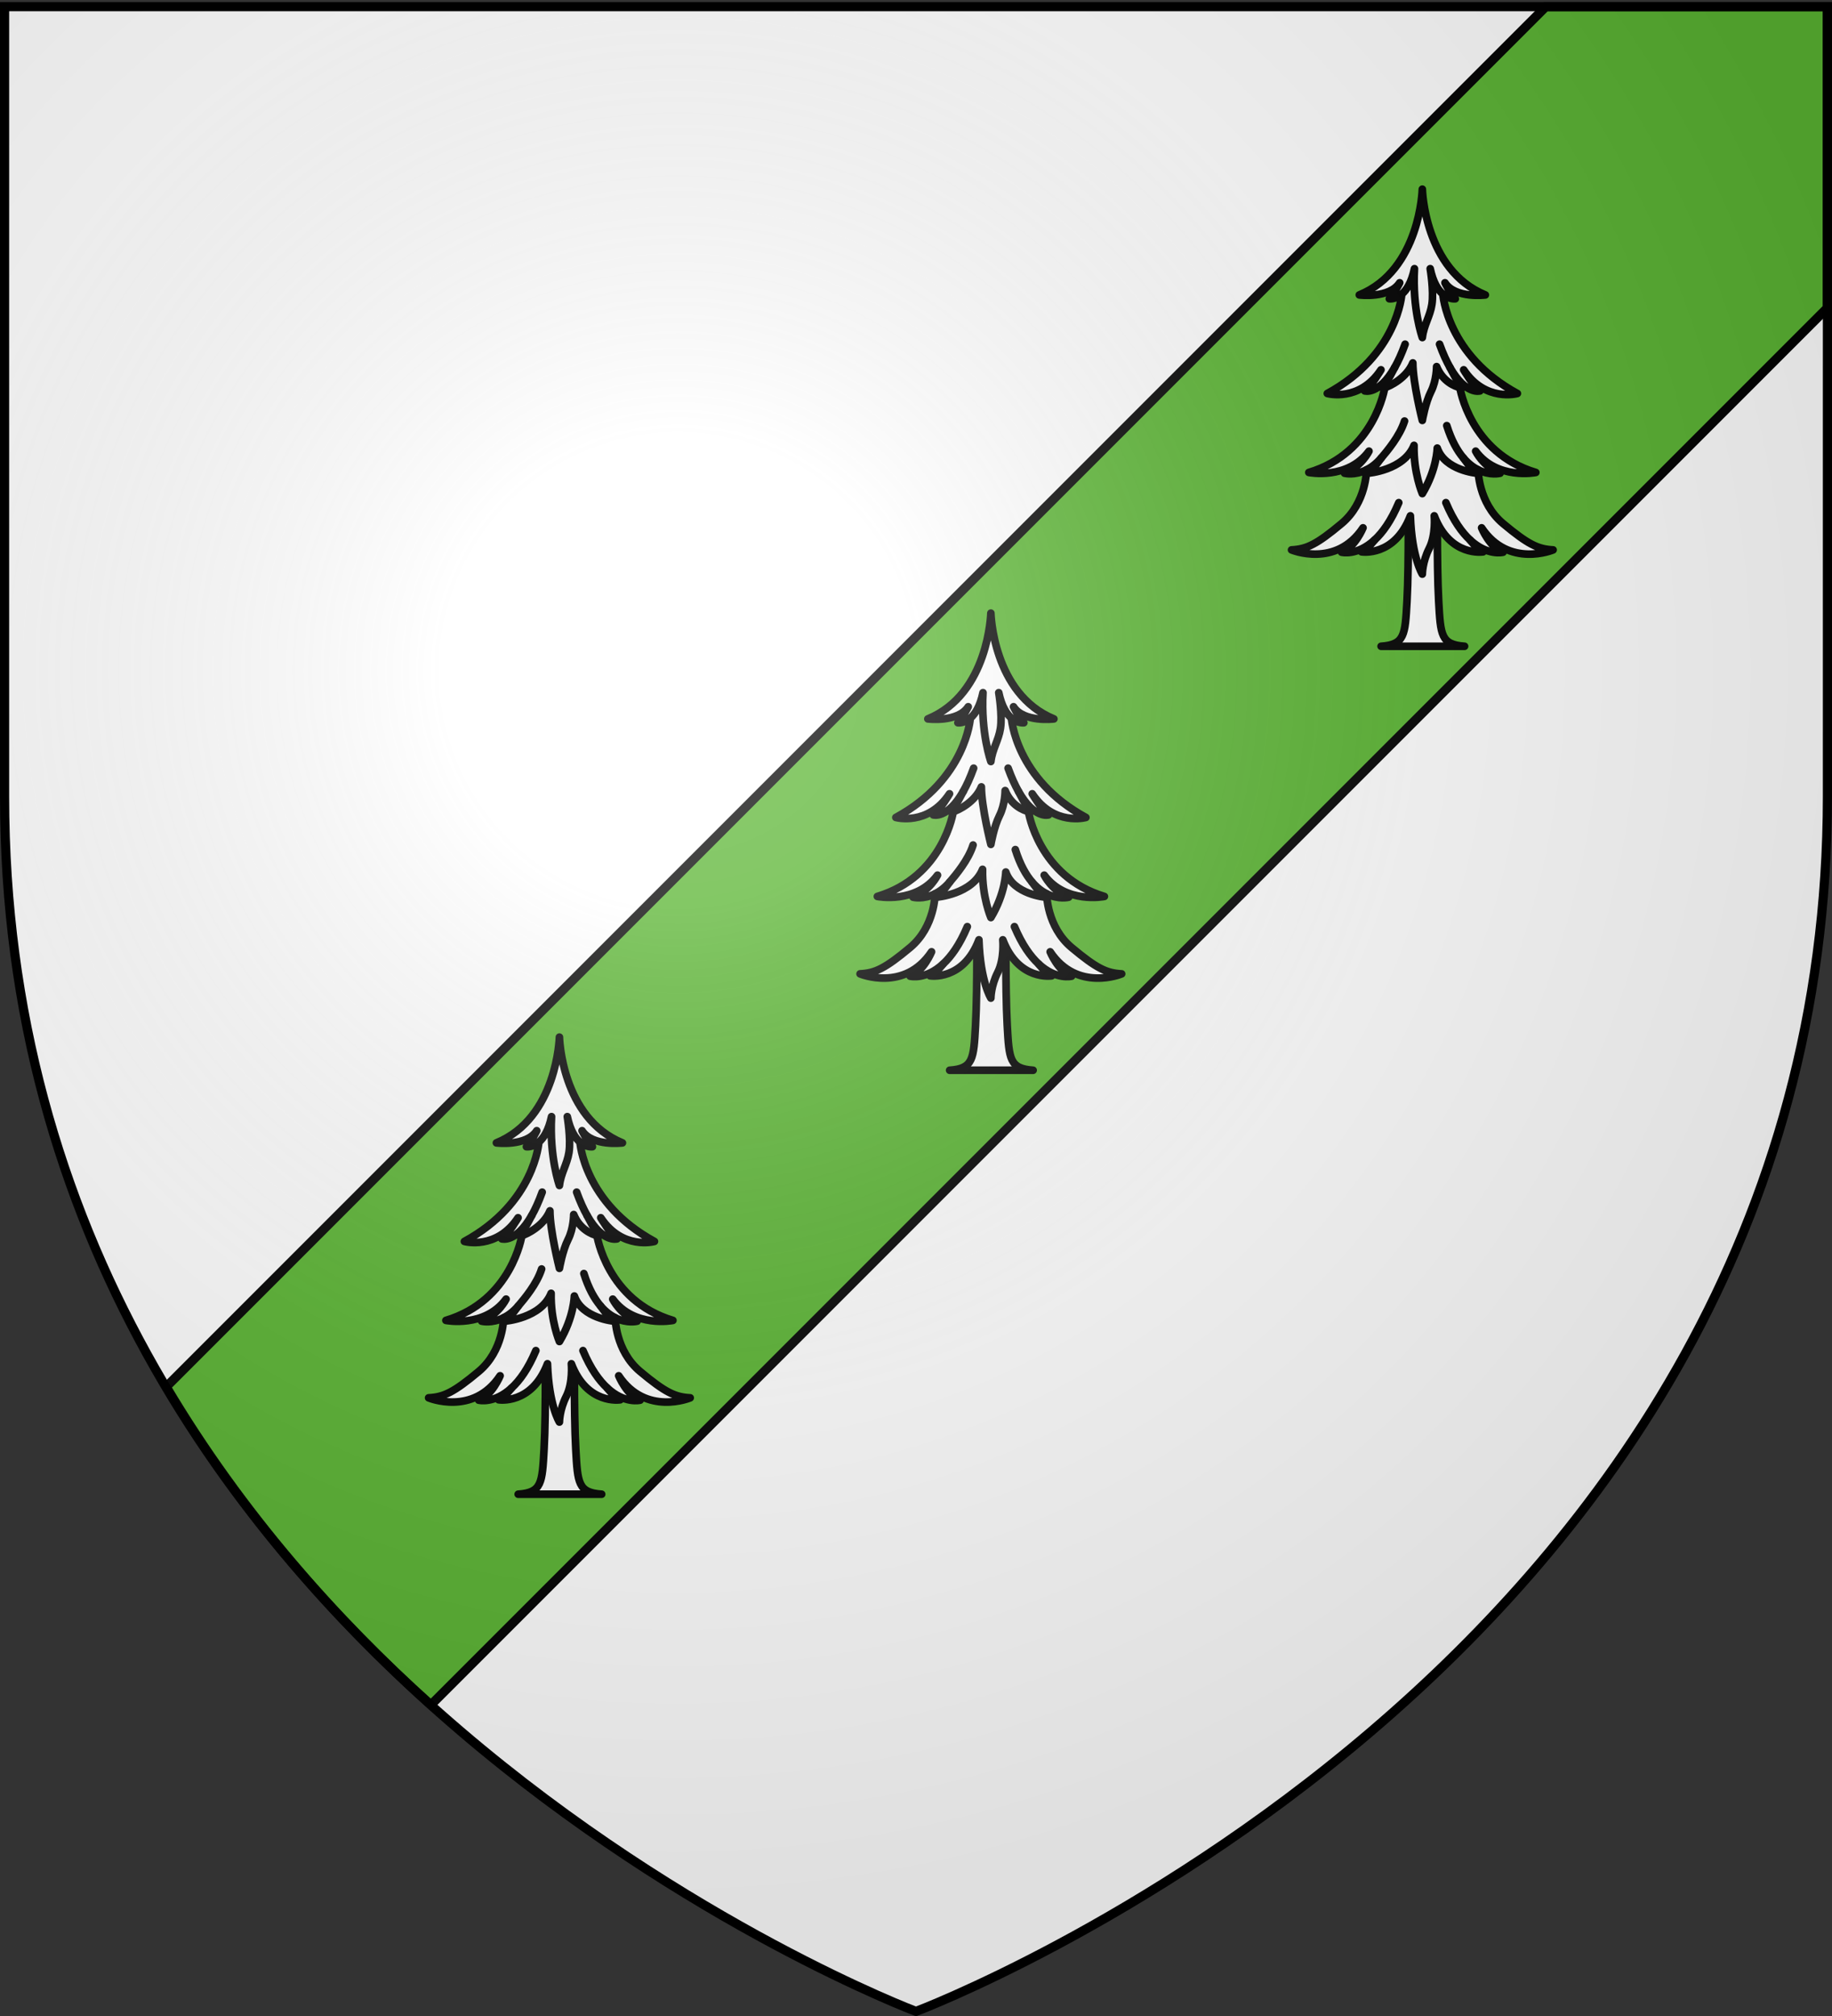
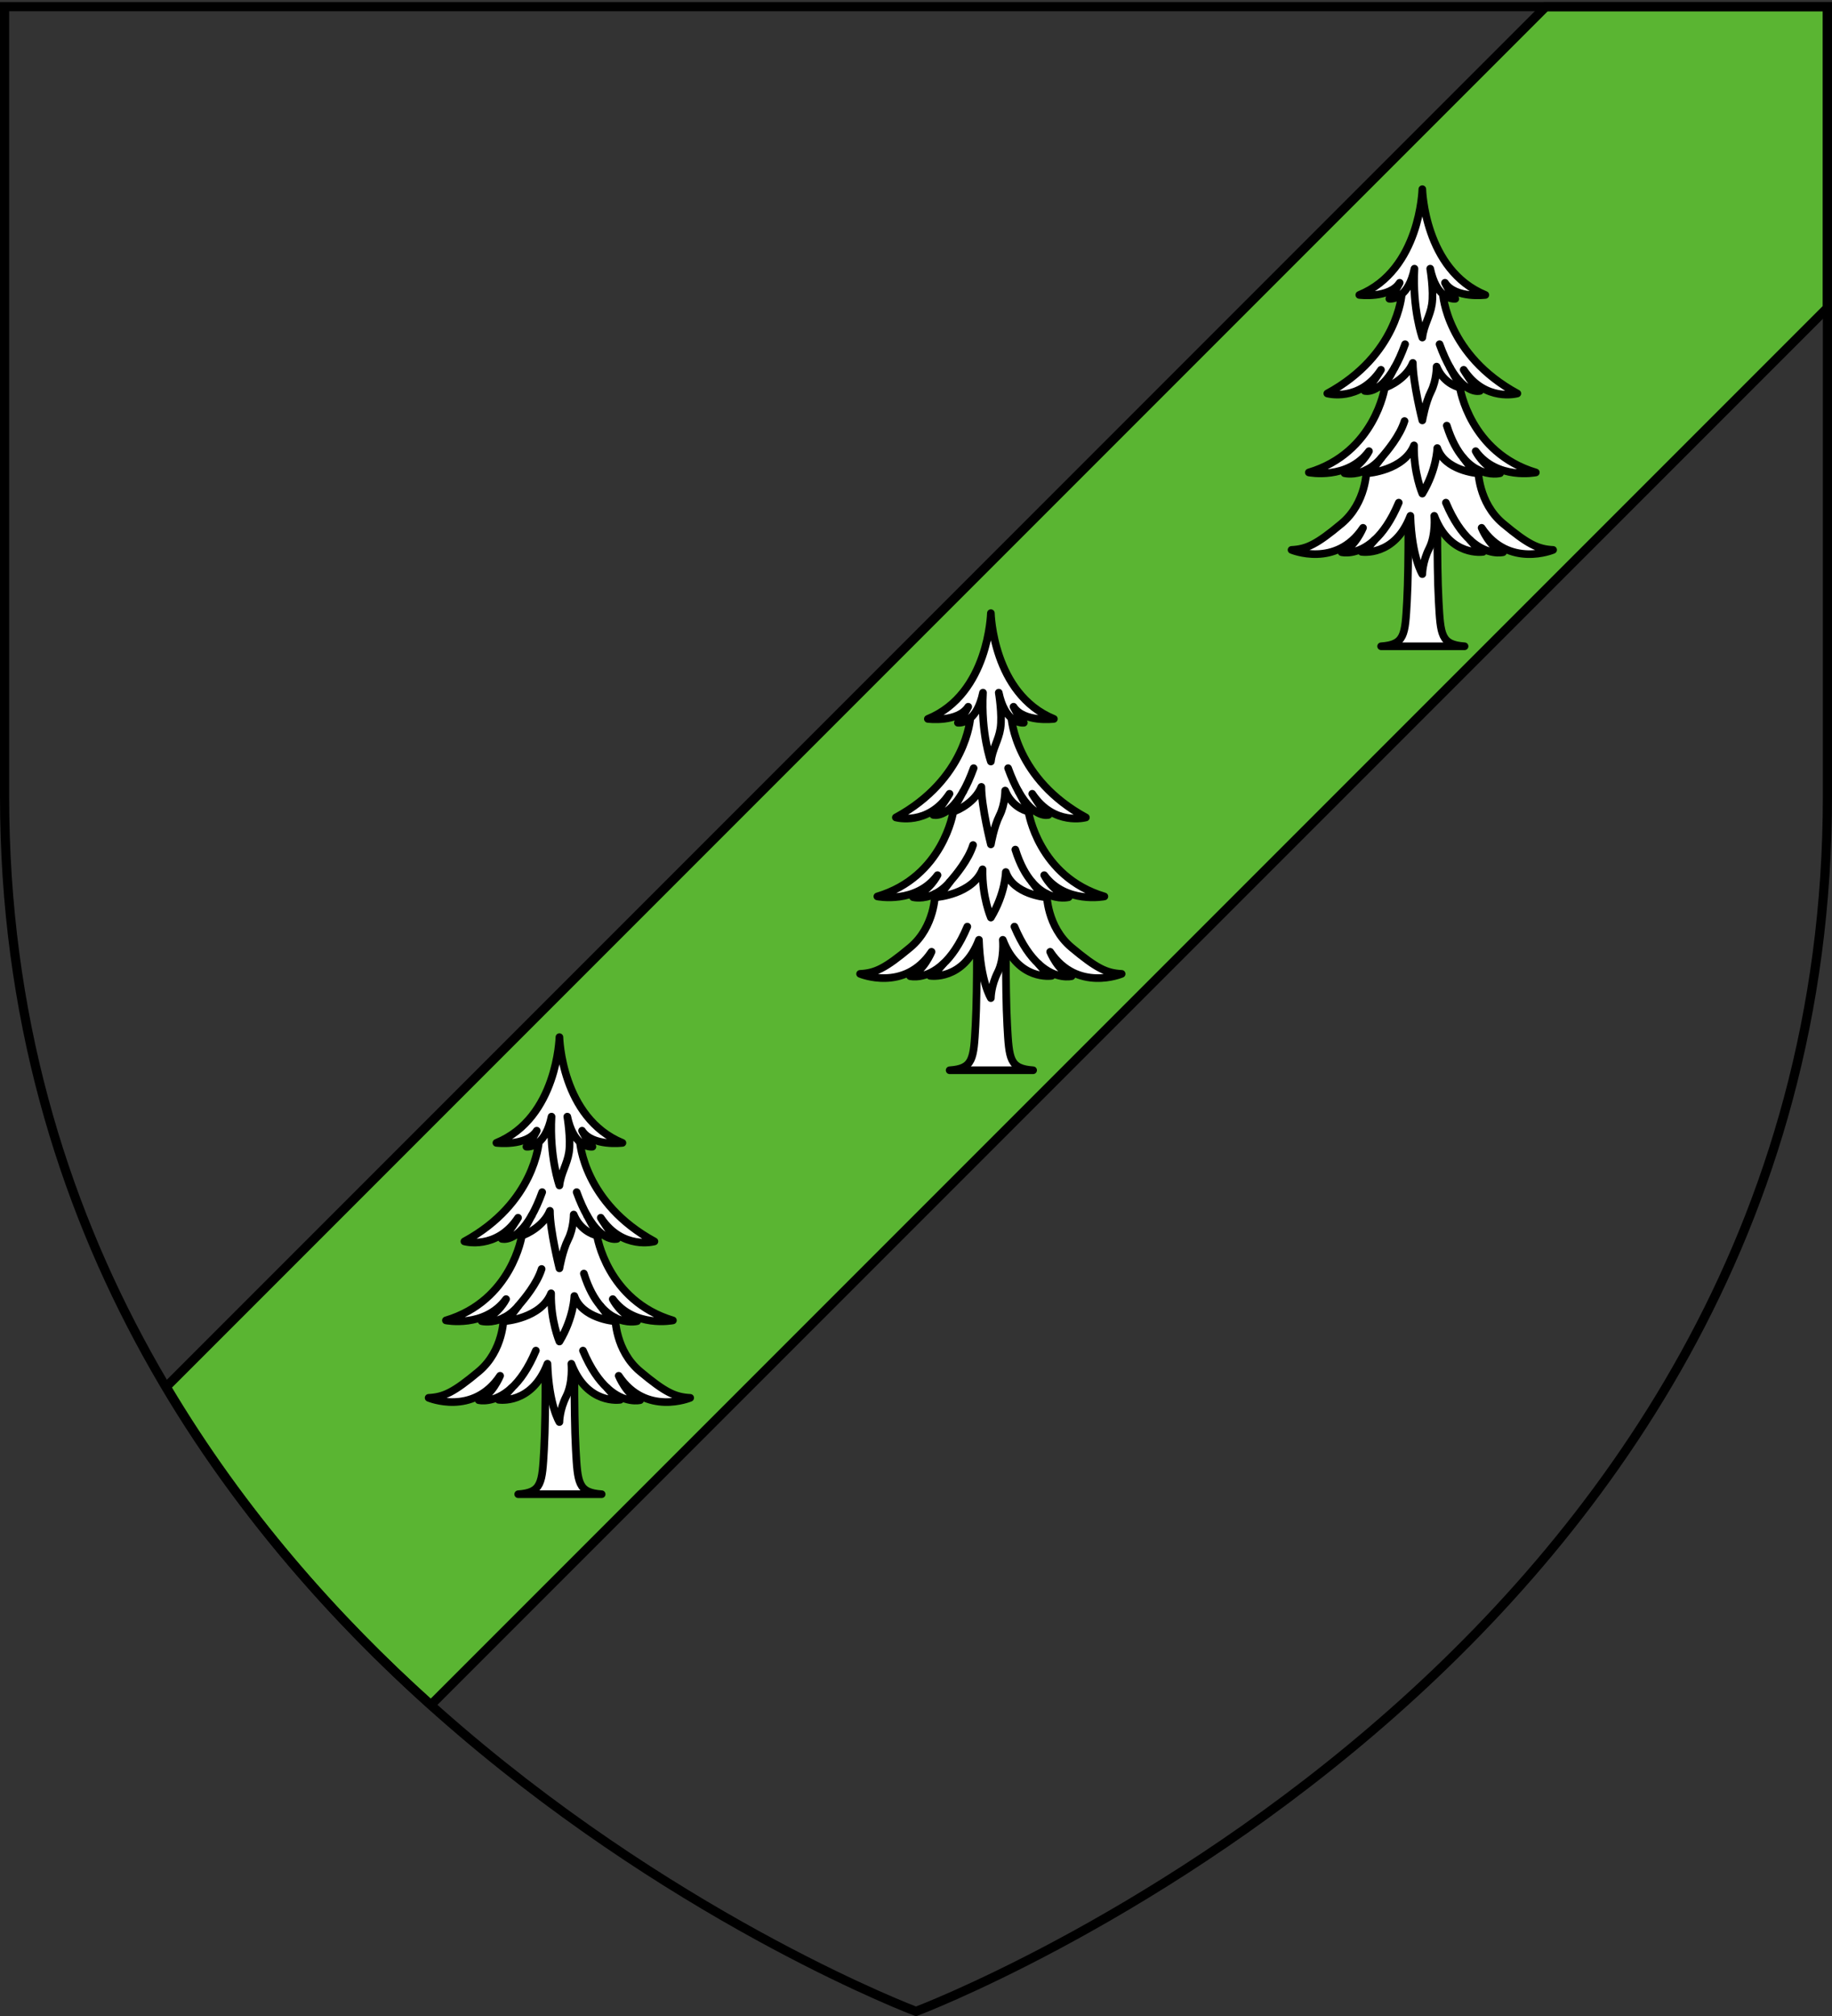
<svg xmlns="http://www.w3.org/2000/svg" xmlns:xlink="http://www.w3.org/1999/xlink" height="660" width="600" version="1.0">
  <rect width="100%" height="100%" fill="#333333" stroke="none" />
  <defs>
    <radialGradient xlink:href="#a" id="b" gradientUnits="userSpaceOnUse" gradientTransform="matrix(1.353 0 0 1.349 -77.63 -85.747)" cx="221.445" cy="226.331" fx="221.445" fy="226.331" r="300" />
    <linearGradient id="a">
      <stop style="stop-color:white;stop-opacity:.314" offset="0" />
      <stop offset=".19" style="stop-color:white;stop-opacity:.251" />
      <stop style="stop-color:#6b6b6b;stop-opacity:.125" offset=".6" />
      <stop style="stop-color:black;stop-opacity:.125" offset="1" />
    </linearGradient>
  </defs>
  <g style="display:inline">
-     <path style="fill:#fff;fill-opacity:1;fill-rule:evenodd;stroke:none;stroke-width:1px;stroke-linecap:butt;stroke-linejoin:miter;stroke-opacity:1" d="M300 658.5s298.5-112.32 298.5-397.772V2.176H1.5v258.552C1.5 546.18 300 658.5 300 658.5z" />
    <g style="display:inline;opacity:1">
      <path style="fill:#5ab532;fill-opacity:1;fill-rule:evenodd;stroke:#000;stroke-width:3;stroke-linecap:butt;stroke-linejoin:miter;stroke-miterlimit:4;stroke-dasharray:none;stroke-opacity:1" d="m1.5 100.781 457.375 457.375c31.349-28.132 62.038-62.67 86.688-104.125L93.719 2.187H1.5Z" transform="matrix(-1 0 0 1 600 0)" />
      <path style="fill:none;fill-opacity:1;fill-rule:nonzero;stroke:none;stroke-width:7.56;stroke-linecap:round;stroke-linejoin:round;stroke-miterlimit:4;stroke-dasharray:none;stroke-opacity:1" d="M0 0h600v660H0z" transform="matrix(-1 0 0 1 600 0)" />
    </g>
    <g style="stroke:#000;stroke-width:8.458;stroke-miterlimit:4;stroke-dasharray:none;stroke-opacity:1">
      <g style="opacity:1;stroke:#000;stroke-width:8.458;stroke-miterlimit:4;stroke-dasharray:none;stroke-opacity:1">
        <g style="stroke:#000;stroke-width:8.458;stroke-miterlimit:4;stroke-dasharray:none;stroke-opacity:1">
          <path style="fill:#fff;stroke:#000;stroke-width:8.458;stroke-linecap:round;stroke-linejoin:round;stroke-miterlimit:4;stroke-dasharray:none;stroke-opacity:1" d="M190.446 528.685c-2.4-43.1-1.223-126.614-1.223-126.614l-16.328-2.19-16.328 2.19s1.178 83.516-1.223 126.614c-2.074 37.22-2.51 47.62-28.622 49.464h92.346c-26.113-1.845-26.549-12.244-28.622-49.464z" transform="matrix(-.296 0 0 .296 517.172 40.448)" />
          <path style="fill:#fff;stroke:#000;stroke-width:8.458;stroke-linecap:round;stroke-linejoin:round;stroke-miterlimit:4;stroke-dasharray:none;stroke-opacity:1" d="M186.676 433.859c17.469 45.816 54.048 39.825 54.048 39.825-7.25-3.426-14.39-13.067-14.39-13.067 19.426 17.924 36.47 13.492 36.47 13.492-14.829-5.139-23.727-26.976-23.727-26.976 29.988 44.96 79.093 24.407 79.093 24.407-16.81-.857-27.683-5.995-55.368-29.12-27.682-23.124-27.587-59.425-27.587-59.425 13.29 6.641 24.293 3.758 24.293 3.758-18.786-7.28-27.024-24.408-27.024-24.408 23.725 32.118 66.566 23.551 66.566 23.551-73.158-21.838-84.024-93.835-84.024-93.835 1.436.376 2.295.484 2.295.484-5.6-7.707-13.204-22.65-13.204-22.65 17.357 30.567 33.073 25.816 33.073 25.816-7.627-5.661-17.975-23.356-17.975-23.356 23.968 36.1 59.378 26.19 59.378 26.19-78.077-42.397-82.386-109.866-82.386-109.866 7.101 6.038 13.748 5.107 13.748 5.107-5.993-6.372-11.439-17.695-11.439-17.695 11.439 17.695 44.67 13.448 44.67 13.448-67.548-27.603-69.73-116.953-69.73-116.953s-2.177 89.35-69.728 116.958c0 0 33.232 4.246 44.672-13.449 0 0-5.45 11.326-11.44 17.696 0 0 6.647.933 13.75-5.107 0 0-4.31 67.47-82.387 109.866 0 0 35.404 9.913 59.375-26.19 0 0-10.347 17.695-17.974 23.357 0 0 15.717 4.75 33.078-25.815 0 0-7.606 14.943-13.208 22.65 0 0 .86-.11 2.296-.483 0 0-10.867 71.998-84.024 93.835 0 0 42.84 8.564 66.57-23.552 0 0-8.24 17.129-27.024 24.405 0 0 11.004 2.886 24.293-3.755 0 0 .095 36.303-27.589 59.424-27.683 23.123-38.559 28.262-55.364 29.12 0 0 49.104 20.554 79.092-24.406 0 0-8.896 21.836-23.728 26.976 0 0 17.04 4.429 36.465-13.491 0 0-7.136 9.638-14.386 13.065 0 0 36.58 5.994 54.049-39.823 0 0-2.018 20.913 5.6 35.972 7.614 15.052 7.614 28.508 7.614 28.508s11.647-18.243 13.218-64.488z" transform="matrix(-.296 0 0 .296 517.172 40.448)" />
          <path style="fill:none;stroke:#000;stroke-width:8.458;stroke-linecap:round;stroke-linejoin:round;stroke-miterlimit:4;stroke-dasharray:none;stroke-opacity:1" d="M142.8 269.9c3.832-6.752 7.747-15.225 11.591-25.854M150.708 188.683c5.27-4.48 10.788-12.793 14.032-28.163 0 0-4.172 24.557-1.866 39.541 2.043 13.279 8.973 22.77 10.582 36.647 0 0 11.21-31.371 8.717-76.188 3.248 15.37 8.768 23.682 14.035 28.163M127.924 369.968c6.79-7.94 13.298-19.398 18.475-35.881M120.58 460.62c8.907-8.216 18.315-21.131 26.809-41.323M204.119 269.9c-3.837-6.752-7.751-15.225-11.595-25.854M215.028 292.067c-5.385-1.398-24.18-10.586-31.062-27.347 0 21.84-10.51 63.628-10.51 63.628s-3.331-19.52-9.594-31.939c-6.263-12.417-6.204-27.589-6.204-27.589-6.879 16.762-20.386 21.849-25.771 23.247M218.992 369.968c-6.787-7.94-20.663-24.446-25.838-40.928" transform="matrix(-.296 0 0 .296 517.172 40.448)" />
          <path style="fill:none;stroke:#000;stroke-width:8.458;stroke-linecap:round;stroke-linejoin:round;stroke-miterlimit:4;stroke-dasharray:none;stroke-opacity:1" d="M235.215 382.998c-5.233-2.616-10.814-6.709-16.222-13.031 0 0 8.879 12.934 14.812 16.79 0 0-39.951-2.993-51.154-30.826.658 30.403-9.193 53.346-9.193 53.346-16.11-26.727-16.513-50.356-16.513-50.356-8.567 24.84-43.83 27.833-43.83 27.833 5.93-3.854 14.81-16.787 14.81-16.787-5.408 6.323-10.992 10.415-16.221 13.029M226.331 460.62c-8.902-8.216-18.309-21.131-26.803-41.323" transform="matrix(-.296 0 0 .296 517.172 40.448)" />
        </g>
      </g>
    </g>
    <g style="display:inline;stroke:#000;stroke-width:8.458;stroke-miterlimit:4;stroke-dasharray:none;stroke-opacity:1">
      <g style="opacity:1;stroke:#000;stroke-width:8.458;stroke-miterlimit:4;stroke-dasharray:none;stroke-opacity:1">
        <g style="stroke:#000;stroke-width:8.458;stroke-miterlimit:4;stroke-dasharray:none;stroke-opacity:1">
          <path style="fill:#fff;stroke:#000;stroke-width:8.458;stroke-linecap:round;stroke-linejoin:round;stroke-miterlimit:4;stroke-dasharray:none;stroke-opacity:1" d="M190.446 528.685c-2.4-43.1-1.223-126.614-1.223-126.614l-16.328-2.19-16.328 2.19s1.178 83.516-1.223 126.614c-2.074 37.22-2.51 47.62-28.622 49.464h92.346c-26.113-1.845-26.549-12.244-28.622-49.464z" transform="matrix(-.296 0 0 .296 375.865 179.248)" />
          <path style="fill:#fff;stroke:#000;stroke-width:8.458;stroke-linecap:round;stroke-linejoin:round;stroke-miterlimit:4;stroke-dasharray:none;stroke-opacity:1" d="M186.676 433.859c17.469 45.816 54.048 39.825 54.048 39.825-7.25-3.426-14.39-13.067-14.39-13.067 19.426 17.924 36.47 13.492 36.47 13.492-14.829-5.139-23.727-26.976-23.727-26.976 29.988 44.96 79.093 24.407 79.093 24.407-16.81-.857-27.683-5.995-55.368-29.12-27.682-23.124-27.587-59.425-27.587-59.425 13.29 6.641 24.293 3.758 24.293 3.758-18.786-7.28-27.024-24.408-27.024-24.408 23.725 32.118 66.566 23.551 66.566 23.551-73.158-21.838-84.024-93.835-84.024-93.835 1.436.376 2.295.484 2.295.484-5.6-7.707-13.204-22.65-13.204-22.65 17.357 30.567 33.073 25.816 33.073 25.816-7.627-5.661-17.975-23.356-17.975-23.356 23.968 36.1 59.378 26.19 59.378 26.19-78.077-42.397-82.386-109.866-82.386-109.866 7.101 6.038 13.748 5.107 13.748 5.107-5.993-6.372-11.439-17.695-11.439-17.695 11.439 17.695 44.67 13.448 44.67 13.448-67.548-27.603-69.73-116.953-69.73-116.953s-2.177 89.35-69.728 116.958c0 0 33.232 4.246 44.672-13.449 0 0-5.45 11.326-11.44 17.696 0 0 6.647.933 13.75-5.107 0 0-4.31 67.47-82.387 109.866 0 0 35.404 9.913 59.375-26.19 0 0-10.347 17.695-17.974 23.357 0 0 15.717 4.75 33.078-25.815 0 0-7.606 14.943-13.208 22.65 0 0 .86-.11 2.296-.483 0 0-10.867 71.998-84.024 93.835 0 0 42.84 8.564 66.57-23.552 0 0-8.24 17.129-27.024 24.405 0 0 11.004 2.886 24.293-3.755 0 0 .095 36.303-27.589 59.424-27.683 23.123-38.559 28.262-55.364 29.12 0 0 49.104 20.554 79.092-24.406 0 0-8.896 21.836-23.728 26.976 0 0 17.04 4.429 36.465-13.491 0 0-7.136 9.638-14.386 13.065 0 0 36.58 5.994 54.049-39.823 0 0-2.018 20.913 5.6 35.972 7.614 15.052 7.614 28.508 7.614 28.508s11.647-18.243 13.218-64.488z" transform="matrix(-.296 0 0 .296 375.865 179.248)" />
          <path style="fill:none;stroke:#000;stroke-width:8.458;stroke-linecap:round;stroke-linejoin:round;stroke-miterlimit:4;stroke-dasharray:none;stroke-opacity:1" d="M142.8 269.9c3.832-6.752 7.747-15.225 11.591-25.854M150.708 188.683c5.27-4.48 10.788-12.793 14.032-28.163 0 0-4.172 24.557-1.866 39.541 2.043 13.279 8.973 22.77 10.582 36.647 0 0 11.21-31.371 8.717-76.188 3.248 15.37 8.768 23.682 14.035 28.163M127.924 369.968c6.79-7.94 13.298-19.398 18.475-35.881M120.58 460.62c8.907-8.216 18.315-21.131 26.809-41.323M204.119 269.9c-3.837-6.752-7.751-15.225-11.595-25.854M215.028 292.067c-5.385-1.398-24.18-10.586-31.062-27.347 0 21.84-10.51 63.628-10.51 63.628s-3.331-19.52-9.594-31.939c-6.263-12.417-6.204-27.589-6.204-27.589-6.879 16.762-20.386 21.849-25.771 23.247M218.992 369.968c-6.787-7.94-20.663-24.446-25.838-40.928" transform="matrix(-.296 0 0 .296 375.865 179.248)" />
          <path style="fill:none;stroke:#000;stroke-width:8.458;stroke-linecap:round;stroke-linejoin:round;stroke-miterlimit:4;stroke-dasharray:none;stroke-opacity:1" d="M235.215 382.998c-5.233-2.616-10.814-6.709-16.222-13.031 0 0 8.879 12.934 14.812 16.79 0 0-39.951-2.993-51.154-30.826.658 30.403-9.193 53.346-9.193 53.346-16.11-26.727-16.513-50.356-16.513-50.356-8.567 24.84-43.83 27.833-43.83 27.833 5.93-3.854 14.81-16.787 14.81-16.787-5.408 6.323-10.992 10.415-16.221 13.029M226.331 460.62c-8.902-8.216-18.309-21.131-26.803-41.323" transform="matrix(-.296 0 0 .296 375.865 179.248)" />
        </g>
      </g>
    </g>
    <g style="display:inline;stroke:#000;stroke-width:8.458;stroke-miterlimit:4;stroke-dasharray:none;stroke-opacity:1">
      <g style="opacity:1;stroke:#000;stroke-width:8.458;stroke-miterlimit:4;stroke-dasharray:none;stroke-opacity:1">
        <g style="stroke:#000;stroke-width:8.458;stroke-miterlimit:4;stroke-dasharray:none;stroke-opacity:1">
          <path style="fill:#fff;stroke:#000;stroke-width:8.458;stroke-linecap:round;stroke-linejoin:round;stroke-miterlimit:4;stroke-dasharray:none;stroke-opacity:1" d="M190.446 528.685c-2.4-43.1-1.223-126.614-1.223-126.614l-16.328-2.19-16.328 2.19s1.178 83.516-1.223 126.614c-2.074 37.22-2.51 47.62-28.622 49.464h92.346c-26.113-1.845-26.549-12.244-28.622-49.464z" transform="matrix(-.296 0 0 .296 234.559 318.047)" />
          <path style="fill:#fff;stroke:#000;stroke-width:8.458;stroke-linecap:round;stroke-linejoin:round;stroke-miterlimit:4;stroke-dasharray:none;stroke-opacity:1" d="M186.676 433.859c17.469 45.816 54.048 39.825 54.048 39.825-7.25-3.426-14.39-13.067-14.39-13.067 19.426 17.924 36.47 13.492 36.47 13.492-14.829-5.139-23.727-26.976-23.727-26.976 29.988 44.96 79.093 24.407 79.093 24.407-16.81-.857-27.683-5.995-55.368-29.12-27.682-23.124-27.587-59.425-27.587-59.425 13.29 6.641 24.293 3.758 24.293 3.758-18.786-7.28-27.024-24.408-27.024-24.408 23.725 32.118 66.566 23.551 66.566 23.551-73.158-21.838-84.024-93.835-84.024-93.835 1.436.376 2.295.484 2.295.484-5.6-7.707-13.204-22.65-13.204-22.65 17.357 30.567 33.073 25.816 33.073 25.816-7.627-5.661-17.975-23.356-17.975-23.356 23.968 36.1 59.378 26.19 59.378 26.19-78.077-42.397-82.386-109.866-82.386-109.866 7.101 6.038 13.748 5.107 13.748 5.107-5.993-6.372-11.439-17.695-11.439-17.695 11.439 17.695 44.67 13.448 44.67 13.448-67.548-27.603-69.73-116.953-69.73-116.953s-2.177 89.35-69.728 116.958c0 0 33.232 4.246 44.672-13.449 0 0-5.45 11.326-11.44 17.696 0 0 6.647.933 13.75-5.107 0 0-4.31 67.47-82.387 109.866 0 0 35.404 9.913 59.375-26.19 0 0-10.347 17.695-17.974 23.357 0 0 15.717 4.75 33.078-25.815 0 0-7.606 14.943-13.208 22.65 0 0 .86-.11 2.296-.483 0 0-10.867 71.998-84.024 93.835 0 0 42.84 8.564 66.57-23.552 0 0-8.24 17.129-27.024 24.405 0 0 11.004 2.886 24.293-3.755 0 0 .095 36.303-27.589 59.424-27.683 23.123-38.559 28.262-55.364 29.12 0 0 49.104 20.554 79.092-24.406 0 0-8.896 21.836-23.728 26.976 0 0 17.04 4.429 36.465-13.491 0 0-7.136 9.638-14.386 13.065 0 0 36.58 5.994 54.049-39.823 0 0-2.018 20.913 5.6 35.972 7.614 15.052 7.614 28.508 7.614 28.508s11.647-18.243 13.218-64.488z" transform="matrix(-.296 0 0 .296 234.559 318.047)" />
          <path style="fill:none;stroke:#000;stroke-width:8.458;stroke-linecap:round;stroke-linejoin:round;stroke-miterlimit:4;stroke-dasharray:none;stroke-opacity:1" d="M142.8 269.9c3.832-6.752 7.747-15.225 11.591-25.854M150.708 188.683c5.27-4.48 10.788-12.793 14.032-28.163 0 0-4.172 24.557-1.866 39.541 2.043 13.279 8.973 22.77 10.582 36.647 0 0 11.21-31.371 8.717-76.188 3.248 15.37 8.768 23.682 14.035 28.163M127.924 369.968c6.79-7.94 13.298-19.398 18.475-35.881M120.58 460.62c8.907-8.216 18.315-21.131 26.809-41.323M204.119 269.9c-3.837-6.752-7.751-15.225-11.595-25.854M215.028 292.067c-5.385-1.398-24.18-10.586-31.062-27.347 0 21.84-10.51 63.628-10.51 63.628s-3.331-19.52-9.594-31.939c-6.263-12.417-6.204-27.589-6.204-27.589-6.879 16.762-20.386 21.849-25.771 23.247M218.992 369.968c-6.787-7.94-20.663-24.446-25.838-40.928" transform="matrix(-.296 0 0 .296 234.559 318.047)" />
          <path style="fill:none;stroke:#000;stroke-width:8.458;stroke-linecap:round;stroke-linejoin:round;stroke-miterlimit:4;stroke-dasharray:none;stroke-opacity:1" d="M235.215 382.998c-5.233-2.616-10.814-6.709-16.222-13.031 0 0 8.879 12.934 14.812 16.79 0 0-39.951-2.993-51.154-30.826.658 30.403-9.193 53.346-9.193 53.346-16.11-26.727-16.513-50.356-16.513-50.356-8.567 24.84-43.83 27.833-43.83 27.833 5.93-3.854 14.81-16.787 14.81-16.787-5.408 6.323-10.992 10.415-16.221 13.029M226.331 460.62c-8.902-8.216-18.309-21.131-26.803-41.323" transform="matrix(-.296 0 0 .296 234.559 318.047)" />
        </g>
      </g>
    </g>
  </g>
-   <path d="M300 658.5s298.5-112.32 298.5-397.772V2.176H1.5v258.552C1.5 546.18 300 658.5 300 658.5z" style="opacity:1;fill:url(#b);fill-opacity:1;fill-rule:evenodd;stroke:none;stroke-width:1px;stroke-linecap:butt;stroke-linejoin:miter;stroke-opacity:1" />
  <path d="M300 658.5S1.5 546.18 1.5 260.728V2.176h597v258.552C598.5 546.18 300 658.5 300 658.5z" style="opacity:1;fill:none;fill-opacity:1;fill-rule:evenodd;stroke:#000;stroke-width:3;stroke-linecap:butt;stroke-linejoin:miter;stroke-miterlimit:4;stroke-dasharray:none;stroke-opacity:1" />
</svg>